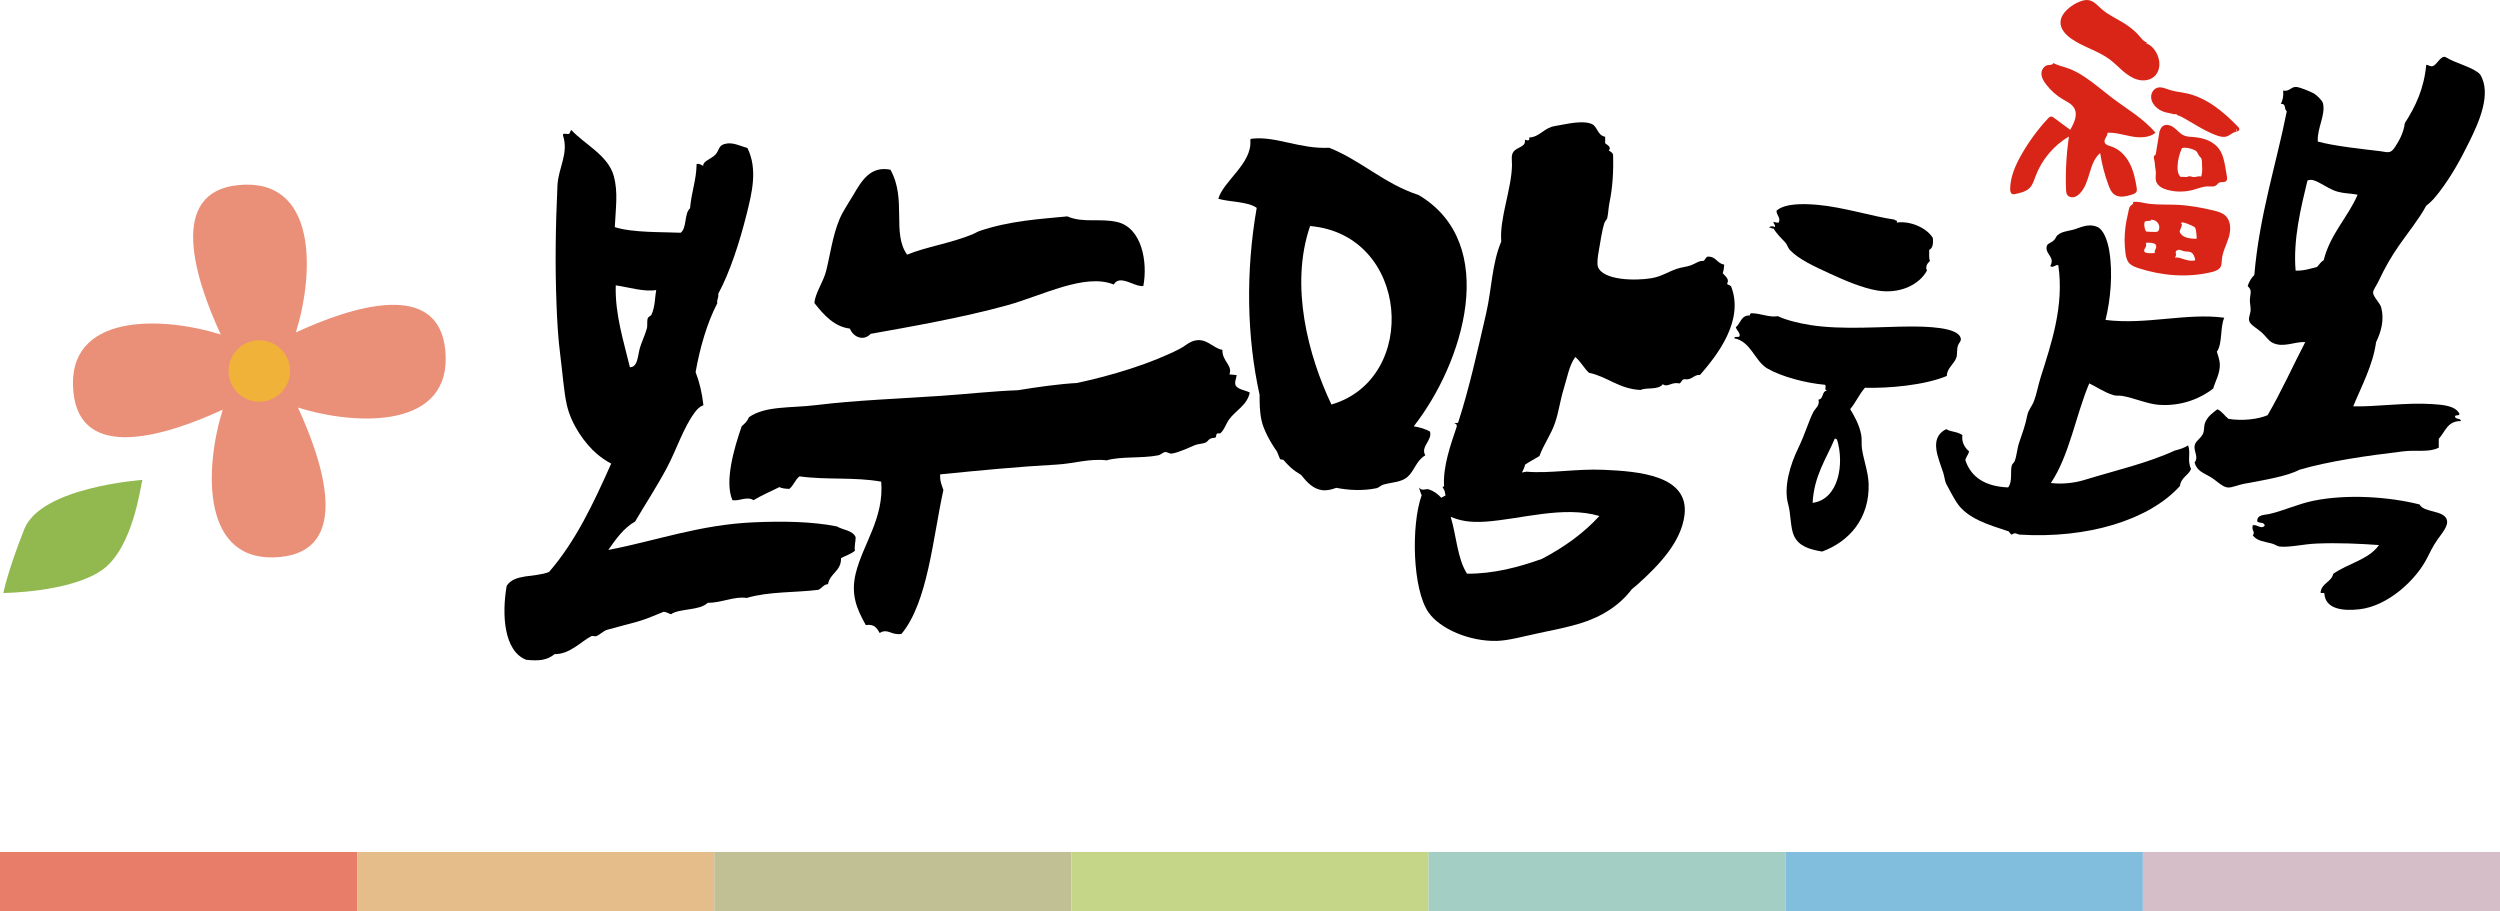
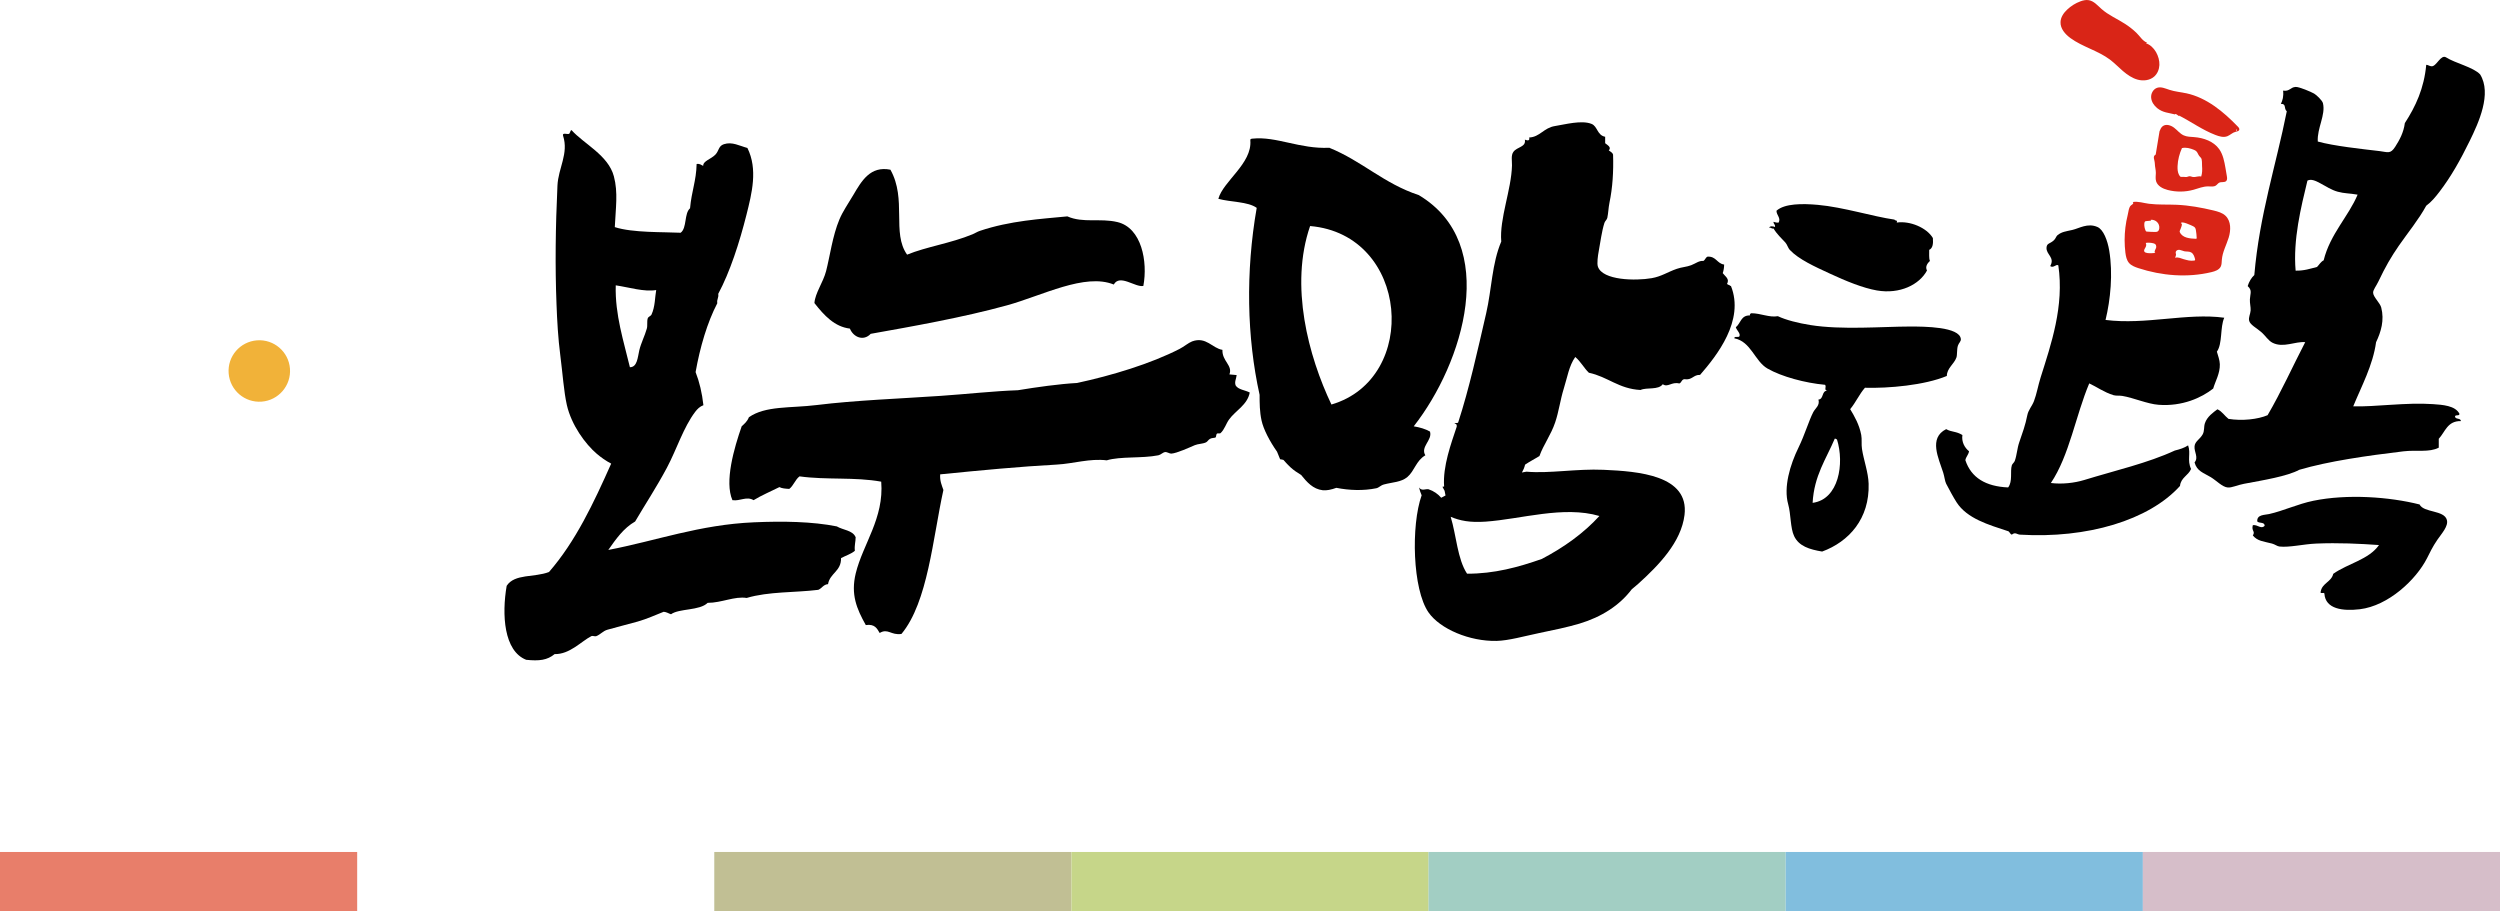
<svg xmlns="http://www.w3.org/2000/svg" id="Layer_2" data-name="Layer 2" viewBox="0 0 372.72 135.87">
  <defs>
    <style>
      .cls-1 {
        fill: #7ab9aa;
      }

      .cls-1, .cls-2, .cls-3, .cls-4, .cls-5, .cls-6, .cls-7, .cls-8, .cls-9, .cls-10, .cls-11, .cls-12 {
        stroke-width: 0px;
      }

      .cls-2 {
        fill: #91b950;
      }

      .cls-3 {
        fill: #a6a467;
      }

      .cls-4 {
        fill: #aec457;
      }

      .cls-5 {
        fill: #de472b;
      }

      .cls-6 {
        fill: #d92517;
      }

      .cls-13 {
        opacity: .7;
      }

      .cls-7 {
        fill: #daa15a;
      }

      .cls-8 {
        fill: #f1b239;
      }

      .cls-9 {
        fill: #c5a2b2;
      }

      .cls-10 {
        fill: #ea8f78;
      }

      .cls-11 {
        fill: #000;
        fill-rule: evenodd;
      }

      .cls-12 {
        fill: #4ca2d0;
      }
    </style>
  </defs>
  <g id="logo">
    <g>
      <g>
        <g>
          <path class="cls-11" d="M135.24,37.97c-2.32-3.24-.01-8.25-2.49-12.67-3-.6-4.3,1.68-5.52,3.75-.76,1.3-1.57,2.43-2.09,3.68-1.02,2.43-1.41,5.48-1.98,7.69-.44,1.69-1.63,3.26-1.74,4.76,1.46,1.87,3.02,3.54,5.29,3.81.52,1.29,2.03,1.92,3.1.78,6.1-1.09,13.74-2.43,20.33-4.25,5.25-1.45,11.61-4.85,15.91-3.1.9-1.61,3.21.46,4.41.21.68-3.61-.25-8.66-3.86-9.52-2.59-.62-5.11.19-7.47-.85-3.97.39-8.5.63-13.07,2.17-.36.12-.68.34-1.04.49-3.28,1.36-6.9,1.86-9.79,3.05Z" />
-           <path class="cls-11" d="M109.22,74.57c1.1.17,2.09-.63,3.13,0,1.21-.74,2.56-1.3,3.85-1.95.36.2.92.24,1.47.27.63-.47.89-1.4,1.53-1.87,4.04.56,8.2.07,12.18.79.44,5.46-2.73,9.29-3.8,13.67-.76,3.15.13,5.26,1.5,7.71,1.36-.2,1.68.53,2.07,1.18,1.23-.75,1.69.38,3.25.14,3.94-4.75,4.67-14.27,6.25-21.46-.24-.7-.55-1.34-.48-2.33,6.22-.62,11.76-1.15,17.42-1.46,2.47-.14,4.88-.94,7.41-.63,2.06-.62,5.21-.26,7.69-.75.38-.08.64-.42,1-.48.28-.05.68.24.93.23.83-.05,2.76-.94,3.51-1.26.5-.21,1.16-.18,1.67-.42.23-.11.32-.36.59-.52.28-.17.69-.12.84-.21.09-.06.08-.48.19-.56.16-.12.41.03.55-.09.59-.53.82-1.41,1.27-2.03.95-1.32,2.74-2.17,3.08-4.02-.68-.36-1.7-.42-2.09-1.04-.22-.54.07-.95.14-1.56-.36-.03-.72-.06-1.08-.1.53-1.36-1.11-1.96-1.04-3.66-1.51-.23-2.43-2.03-4.52-1.26-.55.21-1.24.8-1.87,1.12-4.28,2.2-10.11,3.97-15.29,5.08-2.61.14-6.03.62-8.81,1.08-3.68.13-7.55.57-11.51.84-6.09.42-12.66.65-18.5,1.37-3.87.48-7.63.08-10.1,1.82-.23.6-.65.97-1.07,1.34-1.13,3.23-2.6,8.28-1.38,11.03Z" />
+           <path class="cls-11" d="M109.22,74.57c1.1.17,2.09-.63,3.13,0,1.21-.74,2.56-1.3,3.85-1.95.36.2.92.24,1.47.27.63-.47.89-1.4,1.53-1.87,4.04.56,8.2.07,12.18.79.44,5.46-2.73,9.29-3.8,13.67-.76,3.15.13,5.26,1.5,7.71,1.36-.2,1.68.53,2.07,1.18,1.23-.75,1.69.38,3.25.14,3.94-4.75,4.67-14.27,6.25-21.46-.24-.7-.55-1.34-.48-2.33,6.22-.62,11.76-1.15,17.42-1.46,2.47-.14,4.88-.94,7.41-.63,2.06-.62,5.21-.26,7.69-.75.38-.08.64-.42,1-.48.28-.05.68.24.93.23.83-.05,2.76-.94,3.51-1.26.5-.21,1.16-.18,1.67-.42.23-.11.32-.36.59-.52.28-.17.69-.12.84-.21.09-.06.08-.48.19-.56.16-.12.41.03.55-.09.59-.53.82-1.41,1.27-2.03.95-1.32,2.74-2.17,3.08-4.02-.68-.36-1.7-.42-2.09-1.04-.22-.54.07-.95.14-1.56-.36-.03-.72-.06-1.08-.1.53-1.36-1.11-1.96-1.04-3.66-1.51-.23-2.43-2.03-4.52-1.26-.55.21-1.24.8-1.87,1.12-4.28,2.2-10.11,3.97-15.29,5.08-2.61.14-6.03.62-8.81,1.08-3.68.13-7.55.57-11.51.84-6.09.42-12.66.65-18.5,1.37-3.87.48-7.63.08-10.1,1.82-.23.6-.65.97-1.07,1.34-1.13,3.23-2.6,8.28-1.38,11.03" />
          <path class="cls-11" d="M350.83,60.58c3.24.1,7.95-.61,11.88-.33,1.43.1,3.33.21,3.96,1.43.05.42-.66.07-.66.44.08.44.86.17.88.66-2.02-.04-2.34,1.61-3.3,2.64v1.32c-1.44.75-3.29.31-5.28.55-5.44.65-11.17,1.47-15.51,2.75-1.79.97-5.36,1.55-8.25,2.09-.93.17-1.83.61-2.42.55-.81-.07-1.66-1.01-2.53-1.54-1.09-.66-2.06-.87-2.42-2.2.64-.74-.09-1.56,0-2.42.08-.74.77-.99,1.21-1.76.29-.52.15-1.11.33-1.65.32-1,1.3-1.66,1.87-2.09.7.32,1.07.98,1.65,1.43,2.02.33,4.39.07,5.83-.55,2.03-3.47,3.73-7.27,5.61-10.89-1.52-.13-3.24.89-4.84.11-.7-.34-1.05-1.05-1.76-1.65-.68-.58-1.62-1.06-1.76-1.65-.12-.52.18-.97.22-1.54.03-.49-.14-1.09-.11-1.65.05-.93.38-1.32-.33-1.98.21-.67.54-1.22.99-1.65.77-8.98,3.22-16.28,4.84-24.41-.49-.42-.02-1.14-.88-1.1.25-.52.43-1.11.33-1.98.98.16,1.08-.51,1.87-.55.52-.03,2.29.73,2.75.99.34.19,1.22,1.02,1.32,1.43.43,1.76-.89,3.72-.77,5.72,2.39.67,6.54,1.11,9.24,1.43,1.19.14,1.58.49,2.31-.66.63-.99,1.25-2.1,1.43-3.52,1.61-2.48,2.87-5.18,3.19-8.69.31.02.46.2.77.22.74.1,1.39-1.84,2.2-1.32,1.35.86,4.04,1.45,5.06,2.53,1.78,2.86-.22,7.2-1.54,9.9-1.41,2.89-2.8,5.35-4.51,7.59-.59.77-1.2,1.52-1.98,2.09-1.11,2.04-2.68,3.94-4.07,5.94-1.18,1.71-2.01,3.14-3.08,5.39-.3.64-.79,1.22-.77,1.65.03.65,1.03,1.5,1.21,2.2.49,1.89-.03,3.62-.77,5.17-.47,3.43-2.17,6.55-3.41,9.57ZM348.52,28.58c-1.83-.5-3.46-2.23-4.51-1.65-.96,3.96-2.16,8.82-1.76,13.42,1.27.03,2.19-.3,3.19-.55.33-.33.55-.77.99-.99.96-3.91,3.74-6.6,5.06-9.79-1.26-.22-1.95-.16-2.97-.44Z" />
          <path class="cls-11" d="M313.9,47.7c6.06.76,12.14-1.09,17.71-.33-.64,1.41-.24,3.86-1.1,5.06.17.62.42,1.22.44,1.87.04,1.38-.67,2.52-.99,3.63-1.72,1.36-4.61,2.69-8.14,2.42-1.66-.12-3.72-1.04-5.39-1.32-.5-.08-.94,0-1.32-.11-1.38-.41-2.6-1.29-3.63-1.76-2.03,4.82-2.96,10.75-5.72,14.85,1.65.21,3.5,0,4.95-.44,4.69-1.44,9.5-2.53,13.53-4.4.74-.18,1.43-.4,1.98-.77.44,1.22-.18,2.19.44,3.52-.41.99-1.52,1.27-1.65,2.53-4.61,5.11-13.84,7.87-23.86,7.26-.46-.03-.69-.43-1.21,0-.31-.09-.3-.5-.66-.55-2.75-.91-6.02-1.83-7.59-4.29-.46-.72-1.11-1.92-1.54-2.75-.19-.37-.25-1.05-.44-1.65-.68-2.15-2.22-5.16.44-6.49.82.47,1.48.29,2.42.88-.15,1.02.33,1.89.99,2.42-.09.54-.45.8-.55,1.32.86,2.62,3.04,3.93,6.38,4.07.7-.9.27-2.4.55-3.3.07-.23.36-.42.44-.66.31-.86.36-1.9.66-2.75.48-1.4.93-2.62,1.21-4.07.15-.77.71-1.35.99-2.09.4-1.04.61-2.31.99-3.52,1.56-4.95,3.54-10.65,2.64-16.72-.34-.24-.72.47-1.21.11.75-1.3-.62-1.71-.55-2.75.05-.7.5-.54,1.1-1.1.26-.23.34-.61.55-.77.65-.5,1.18-.54,2.2-.77,1.02-.23,2.28-1.08,3.74-.44.9.39,1.5,1.99,1.76,3.52.57,3.42.19,7.31-.55,10.34Z" />
          <path class="cls-11" d="M263.75,33.95c.14-.3.6-.22.88-.11.07-.4-.24-.42-.22-.77.26.04.41.17.77.11.35-.71-.32-1.07-.33-1.76,1.22-1.1,3.89-1.08,6.16-.88,3.81.34,8.24,1.75,11.44,2.2.04.21.5,0,.33.44,1.99-.29,4.49.78,5.39,2.31.07.85-.02,1.52-.55,1.76.02.57-.07,1.24.11,1.65-.32.31-.76.81-.44,1.43-1.12,2.09-4.01,3.57-7.48,2.97-2.06-.36-4.62-1.4-7.04-2.53-2.2-1.02-4.59-2.09-5.94-3.52-.26-.28-.38-.8-.66-1.1-.6-.65-1.25-1.23-1.76-2.09-.34.08-.32-.19-.66-.11Z" />
          <path class="cls-11" d="M290.25,56.05c-3.32,1.39-8.7,1.86-12.21,1.76-.84.96-1.38,2.21-2.2,3.19.64,1.06,1.36,2.31,1.65,3.85.12.64,0,1.4.11,2.09.26,1.68.94,3.48.99,5.17.16,5.23-2.94,8.65-6.93,10.12-1.89-.32-3.46-.79-4.18-2.31-.57-1.2-.47-3.28-.88-4.73-.72-2.56.28-5.9,1.54-8.47.95-1.95,1.54-4.01,2.2-5.28.31-.59,1.01-.98.77-1.87.82-.06.44-1.32,1.32-1.32-.56-.09-.08-.56-.33-.88-2.99-.27-6.49-1.22-8.58-2.42-1.91-1.09-2.46-4.04-4.95-4.51-.04-.41.69-.04.77-.33.17-.4-.42-.87-.55-1.32.72-.56.76-1.81,2.09-1.76,0-.19.08-.29.22-.33,1.41,0,2.67.67,3.96.44,1.2.57,3.02,1.03,4.84,1.32,4.68.75,10.72.23,14.85.22,2.12,0,7.42.02,7.59,1.87.03.37-.31.57-.44.99-.18.56-.08,1.36-.22,1.76-.35.99-1.42,1.59-1.43,2.75ZM270.24,74.97c3.91-.52,4.76-5.86,3.63-9.46-.14,0-.15-.14-.33-.11-1.27,3.02-3.08,5.5-3.3,9.57Z" />
          <path class="cls-11" d="M346.54,88.52c.02-.31-.72.13-.55-.33.23-1.28,1.59-1.42,1.87-2.64,2.16-1.54,5.3-2.11,6.82-4.29-2.83-.2-6.09-.36-9.35-.22-1.93.08-4.01.61-5.5.44-.33-.04-.68-.33-1.1-.44-1.3-.34-2.15-.35-2.86-1.21.42-.65-.25-.64,0-1.54.75-.09,1.22.65,1.76.11.03-.62-.83-.34-1.1-.66-.08-1.04,1.09-.95,1.76-1.1,2.14-.48,4.27-1.5,6.6-1.98,5.07-1.04,11.33-.59,15.84.55.63,1.26,3.67.81,4.07,2.31.25.93-.77,2.01-1.43,2.97-.71,1.04-1.1,1.88-1.54,2.75-1.63,3.2-5.76,7.08-10.01,7.59-2.54.3-5.12-.02-5.28-2.31Z" />
          <path class="cls-11" d="M127.55,80.06c-.44-1.01-1.88-1.03-2.79-1.58-3.66-.73-8.04-.8-12.37-.61-8.1.35-14.54,2.75-21.7,4.12,1.13-1.61,2.26-3.24,4-4.24,1.53-2.6,3.19-5.12,4.73-8,1.47-2.76,2.47-6.04,4.24-8.37.31-.4.67-.77,1.21-.97-.2-1.82-.59-3.46-1.16-4.92,0-.01,0-.02,0-.04.65-3.66,1.73-7.37,3.23-10.24-.1-.61.24-.79.14-1.4,1.75-3.25,3.17-7.66,4.21-11.79.8-3.19,1.72-6.78.14-9.96-1.17-.31-2.27-.97-3.51-.56-.82.27-.71.97-1.26,1.55-.67.69-1.86.95-1.82,1.68-.3-.12-.48-.36-.98-.28-.06,2.54-.75,4.02-.98,6.6-.9.78-.44,2.93-1.4,3.65-2.55-.13-7.15.03-9.82-.84.13-2.81.51-5.16-.14-7.58-.84-3.15-4.48-4.83-6.31-6.88-.2.04-.16.31-.28.42-.03.43-1.15-.22-.98.42.86,2.67-.72,4.8-.84,7.44-.29,6.19-.36,12.07-.14,17.68.09,2.44.24,5.13.56,7.58.35,2.71.53,5.44.98,7.44.68,2.99,2.75,5.82,4.49,7.3.53.45,1.35,1.05,2.12,1.44-2.61,5.87-5.32,11.63-9.27,16.16-2.21.85-5.12.23-6.31,2.06-.74,4.28-.43,9.72,2.91,11.03,1.94.2,3.13.06,4.24-.85,2.25.05,3.95-1.89,5.46-2.67.21-.11.54.07.73,0,.64-.24.99-.77,1.7-.97,1.48-.42,2.88-.76,4.49-1.21,1.4-.4,2.58-.95,3.88-1.46.44.04.72.25,1.09.37,1.22-.89,4.27-.51,5.46-1.7,2.09,0,4.03-1.02,5.82-.73,3.28-.98,7.21-.78,10.67-1.21.55-.22.75-.79,1.46-.85.28-1.65,1.98-1.9,1.94-3.88.68-.37,1.5-.61,2.06-1.09-.09-.81.12-1.33.12-2.06ZM97.83,43.25c-.19,1.02-.15,2.48-.7,3.65-.1.22-.48.31-.56.56-.15.48,0,1.07-.14,1.54-.29,1.05-.86,2.13-1.12,3.23-.24,1.02-.29,2.52-1.4,2.52-.9-3.79-2.24-7.85-2.11-12.21,2.01.3,4.24,1.01,6.04.7Z" />
          <path class="cls-11" d="M258.02,42.65c-.13-.16-.41-.17-.54-.32.41-.77-.25-1.08-.64-1.61.13-.37.2-.8.21-1.28-1.07-.14-1.18-1.24-2.46-1.18-.32.11-.36.5-.64.64-.64-.06-1.14.38-1.82.64-.67.26-1.41.28-2.14.54-1.34.46-2.29,1.14-3.74,1.39-2.4.42-7.31.34-8.02-1.71-.17-.48,0-1.67.11-2.25.25-1.34.46-3.04.86-4.28.08-.26.37-.48.43-.75.15-.71.17-1.5.32-2.25.47-2.25.62-4.65.54-7.17-.09-.33-.4-.45-.64-.64.45-.46-.2-.79-.54-1.07v-.96c-1.21-.23-1.12-1.56-2.03-1.92-1.49-.6-3.98.09-5.45.32-1.68.26-2.25,1.64-3.85,1.71.16.59-.37.42-.64.32.2,1.13-1.15,1.05-1.71,1.82-.38.52-.2,1.31-.21,2.03-.09,3.63-1.89,7.93-1.6,11.34-1.4,3.29-1.42,7.1-2.25,10.7-1.29,5.59-2.53,11.22-4.17,16.26-.07.19-.51,0-.54.21.28-.03.35.15.32.43-.83,2.51-2.1,5.9-1.88,8.92l-.25.04c.11.2.22.39.32.6.04.24.08.47.14.7-.23.1-.41.24-.64.34-.49-.56-1.11-1.01-1.9-1.27-.5-.08-.97.32-1.41-.26.1.42.23.79.39,1.16-1.6,4.5-1.36,14.05,1.03,17.47,1.73,2.47,6.13,4.33,10.15,4.24,1.78-.04,4.09-.7,6.29-1.16,2.1-.43,4.29-.89,6.04-1.41,3.34-1,6.01-2.74,7.81-5.12.34-.27.67-.55.99-.84,3.07-2.78,6.38-6.19,6.88-10.24.72-5.94-6.89-6.51-12.07-6.74-4.04-.18-8.04.58-11.5.28l-.67.12c.2-.35.37-.73.47-1.17.68-.46,1.44-.85,2.14-1.28.59-1.67,1.72-3.15,2.35-5.03.54-1.59.76-3.37,1.28-5.03.52-1.64.77-3.38,1.71-4.71.8.66,1.29,1.64,2.03,2.35,2.83.6,4.44,2.4,7.7,2.57.94-.43,2.65.05,3.32-.86.75.54,1.3-.4,2.46-.11.35-.12.33-.59.75-.64,1.19.19,1.32-.68,2.35-.64,2.5-2.88,6.66-8.11,4.6-13.26ZM238.46,76.92c-2.39,2.61-5.31,4.69-8.59,6.41-3.49,1.23-7.12,2.22-11.15,2.2-1.44-2.2-1.59-5.69-2.44-8.48,1.41.59,2.87.88,5.2.72,5.25-.36,11.64-2.42,16.98-.84Z" />
          <path class="cls-11" d="M213.21,64.35c-.7-.4-1.53-.64-2.44-.79,7.41-9.46,12.91-27.21.76-34.47-5.21-1.71-8.46-5.08-13.35-7.06-4.4.21-7.9-1.74-11.45-1.36-.19.02-.37.04-.32.28.27,3.44-4.04,6.05-4.77,8.69,1.84.51,4.41.4,5.72,1.35-1.67,9.56-1.47,19.3.43,27.87,0,1.26.01,2.53.29,3.82.28,1.31,1.21,3.1,2.31,4.66.15.38.3.76.46,1.13.18.02.34.05.5.1.36.42.72.81,1.08,1.13.43.39.96.76,1.55,1.11.86,1.06,1.76,2.11,3.23,2.28.57.06,1.26-.08,2.02-.36,1.94.38,4.02.46,5.97.06.38-.08.63-.43,1.12-.56,1.31-.35,2.58-.33,3.51-1.12,1.07-.91,1.27-2.41,2.67-3.23-.77-1.27,1.07-2.25.7-3.51ZM195.32,33.7c14.81,1.27,16.36,22.76,3.18,26.61-3.43-7.21-6.25-17.71-3.18-26.61Z" />
        </g>
        <g>
          <path class="cls-6" d="M319.92,6.45c1.27.4,2.07,1.97,2.02,3.24-.03.65-.29,1.3-.78,1.73-.65.57-1.61.68-2.44.46s-1.56-.73-2.22-1.29-1.25-1.19-1.94-1.71c-1.79-1.34-4.07-1.88-5.88-3.2-.79-.58-1.52-1.41-1.48-2.39.02-.72.46-1.36.98-1.85.57-.54,1.25-.97,1.99-1.24.4-.15.84-.25,1.26-.17.76.14,1.29.79,1.87,1.3,1.04.93,2.35,1.47,3.52,2.23.61.39,1.18.84,1.7,1.34s.9,1.2,1.57,1.46c-.03.05-.09.09-.16.09" />
-           <path class="cls-6" d="M306.13,9.39c.75.42,1.59.55,2.38.86s1.55.73,2.26,1.2c1.46.96,2.77,2.12,4.16,3.17,2.2,1.66,4.66,3.06,6.43,5.18-.97.76-2.32.76-3.53.55-1.21-.22-2.4-.62-3.63-.56.06.5-.55.91-.43,1.4.09.39.57.51.95.63,1.22.38,2.18,1.37,2.77,2.5s.86,2.4,1.06,3.66c.03.2.06.42-.03.6-.12.24-.41.35-.67.43-.86.27-1.87.52-2.61,0-.45-.32-.69-.86-.88-1.38-.58-1.55-1-3.17-1.25-4.81-1.76,1.48-1.43,4.46-3.08,6.07-.25.24-.54.45-.88.51s-.73-.04-.93-.32c-.17-.23-.19-.54-.2-.84-.1-2.64.05-5.28.43-7.89-2.27,1.34-4.06,3.47-4.98,5.94-.22.59-.41,1.23-.84,1.69-.56.59-1.41.79-2.2.95-.13.03-.27.05-.4.01-.28-.1-.34-.46-.34-.76.02-1.81.77-3.52,1.66-5.09,1.12-1.97,2.46-3.8,4.01-5.46.1-.1.2-.21.34-.24.2-.05.4.08.57.21.79.58,1.58,1.17,2.37,1.75.58-.99,1.17-2.23.6-3.23-.36-.64-1.09-.96-1.72-1.33-.94-.55-1.75-1.29-2.42-2.14-.42-.53-.8-1.17-.74-1.84.04-.43.33-.86.73-1.04s.85.05,1.08-.41" />
          <path class="cls-6" d="M319.91,36.23c.14.27.04.54-.11.77-.63.98,1.08.73,1.58.71-.38.02.07-.73.07-.75.06-.32,0-.57-.38-.68-.34-.09-.79-.13-1.14-.07M324.36,38.45c.18-.21.96.12,1.16.18.56.16,1,.3,1.59.22.04,0,.09-.01.12-.04.05-.05.04-.13.02-.2-.1-.39-.24-.81-.6-.99-.3-.16-.67-.09-1-.16-.23-.05-.45-.17-.69-.21s-.52.07-.58.3c-.03.13.02.27.04.4.02.13-.18.44-.07.5M320.64,32.77s.05.06.05.1c0,.07-.8.05-.89.15-.08.09-.1.22-.11.34-.02.35.05.7.19,1.02.02.04.03.07.06.1.04.04.1.04.16.05.39.03.79.05,1.18.05.15,0,.3,0,.42-.09.14-.09.2-.27.22-.43.1-.76-.55-1.37-1.29-1.29M325.16,33.32c.36-.12-.11.94-.16,1.04-.02.05-.04.1-.04.15,0,.04.02.07.03.11.39.87,1.54.95,2.38.98.04,0,.07,0,.1-.02.03-.03.03-.07.03-.11-.01-.39-.06-.78-.12-1.16-.02-.13-.05-.27-.14-.38-.07-.09-.18-.15-.29-.21-.17-.08-1.75-.85-1.8-.44M317.97,30.12c.81-.14,1.6.16,2.42.26,1.36.17,2.74.09,4.12.15,1.86.08,3.7.42,5.51.85.64.16,1.32.34,1.79.8.83.8.8,2.15.46,3.25s-.93,2.15-1.02,3.3c-.03.34-.01.7-.16,1.01-.25.5-.84.7-1.38.83-3.59.86-7.41.55-10.92-.6-.51-.17-1.04-.37-1.39-.78-.35-.42-.46-.99-.53-1.53-.15-1.24-.15-2.5,0-3.74.08-.64.19-1.27.35-1.89.09-.38.16-1.19.51-1.43.16-.11.46-.28.24-.48" />
          <path class="cls-6" d="M333.5,19.54c.04-.13,0-.21-.09-.27-.04.13,0,.21.09.27M324.85,17.22c.24.35-.27-.2-.52-.23-.09,0-.06.07-.02.08-1.01-.27-1.82-.25-2.7-.95-.48-.39-.85-.94-.9-1.56s.31-1.27.89-1.47c.6-.2,1.23.11,1.83.3.82.27,1.69.34,2.54.52,3.02.66,5.52,2.74,7.67,4.97.13.13.26.3.21.47-.07.22-.35.25-.58.31-.44.11-.77.48-1.2.65-.57.22-1.21.03-1.78-.19-1.95-.75-3.61-1.97-5.45-2.91" />
          <path class="cls-6" d="M325.31,22.06c-.37.83-.63,1.78-.66,2.69-.02.44,0,.93.22,1.33.21.39.31.28.65.29.13,0,.34.03.46.02.18-.02.36-.15.55-.11.14.02.27.09.41.11.43.05.8-.18,1.23-.07.17-.51.17-1.05.13-1.58-.03-.34.04-.91-.15-1.19-.04-.06-.09-.1-.14-.15-.43-.44-.3-.81-.91-1.06-.57-.23-1.19-.41-1.8-.26M321.96,19.57c.11-.28.24-.58.48-.76.49-.37,1.2-.14,1.69.23s.87.89,1.43,1.14c.48.22,1.03.22,1.56.26,1.42.11,2.91.63,3.74,1.8.57.81.76,1.83.93,2.8.07.41.14.83.21,1.24.04.24.07.52-.09.7-.25.27-.73.09-1.06.26-.19.1-.31.3-.49.42-.32.22-.75.13-1.15.13-.75-.01-1.46.3-2.18.5-1.25.35-2.6.36-3.86.03-.72-.19-1.49-.57-1.72-1.29-.13-.42-.04-.84-.04-1.26,0-.46-.14-.9-.15-1.36-.01-.6-.4-1.08.13-1.37l.57-3.47Z" />
        </g>
      </g>
      <g class="cls-13">
        <rect class="cls-5" y="127.02" width="53.25" height="8.85" />
-         <rect class="cls-7" x="53.25" y="127.02" width="53.25" height="8.85" />
        <rect class="cls-3" x="106.49" y="127.02" width="53.25" height="8.85" />
        <rect class="cls-4" x="159.74" y="127.02" width="53.25" height="8.85" />
        <rect class="cls-1" x="212.98" y="127.02" width="53.25" height="8.85" />
        <rect class="cls-12" x="266.23" y="127.02" width="53.25" height="8.85" />
        <rect class="cls-9" x="319.47" y="127.02" width="53.25" height="8.85" />
      </g>
      <g>
-         <path class="cls-2" d="M21.24,71.55s-15.12,1.03-17.62,7.34c-2.5,6.31-3.12,9.52-3.12,9.52,0,0,9.86-.08,14.65-3.38,4.79-3.3,5.82-12.91,6.09-13.47Z" />
        <g>
-           <path class="cls-10" d="M33.21,61.07c-2.78,8.89-3.22,23.1,8.55,21.97,10.63-1.02,6.51-13.93,2.66-22.28,8.88,2.78,23.1,3.22,21.97-8.54-1.02-10.63-13.93-6.51-22.28-2.66,2.77-8.89,3.22-23.1-8.54-21.97-10.64,1.02-6.51,13.93-2.66,22.28-8.89-2.78-23.1-3.22-21.97,8.54,1.02,10.63,13.93,6.51,22.28,2.66Z" />
          <path class="cls-8" d="M34.09,55.66c-.2-2.52,1.69-4.72,4.22-4.92,2.52-.19,4.73,1.69,4.92,4.22.19,2.52-1.7,4.73-4.22,4.92-2.52.19-4.72-1.69-4.92-4.22Z" />
        </g>
      </g>
    </g>
  </g>
</svg>